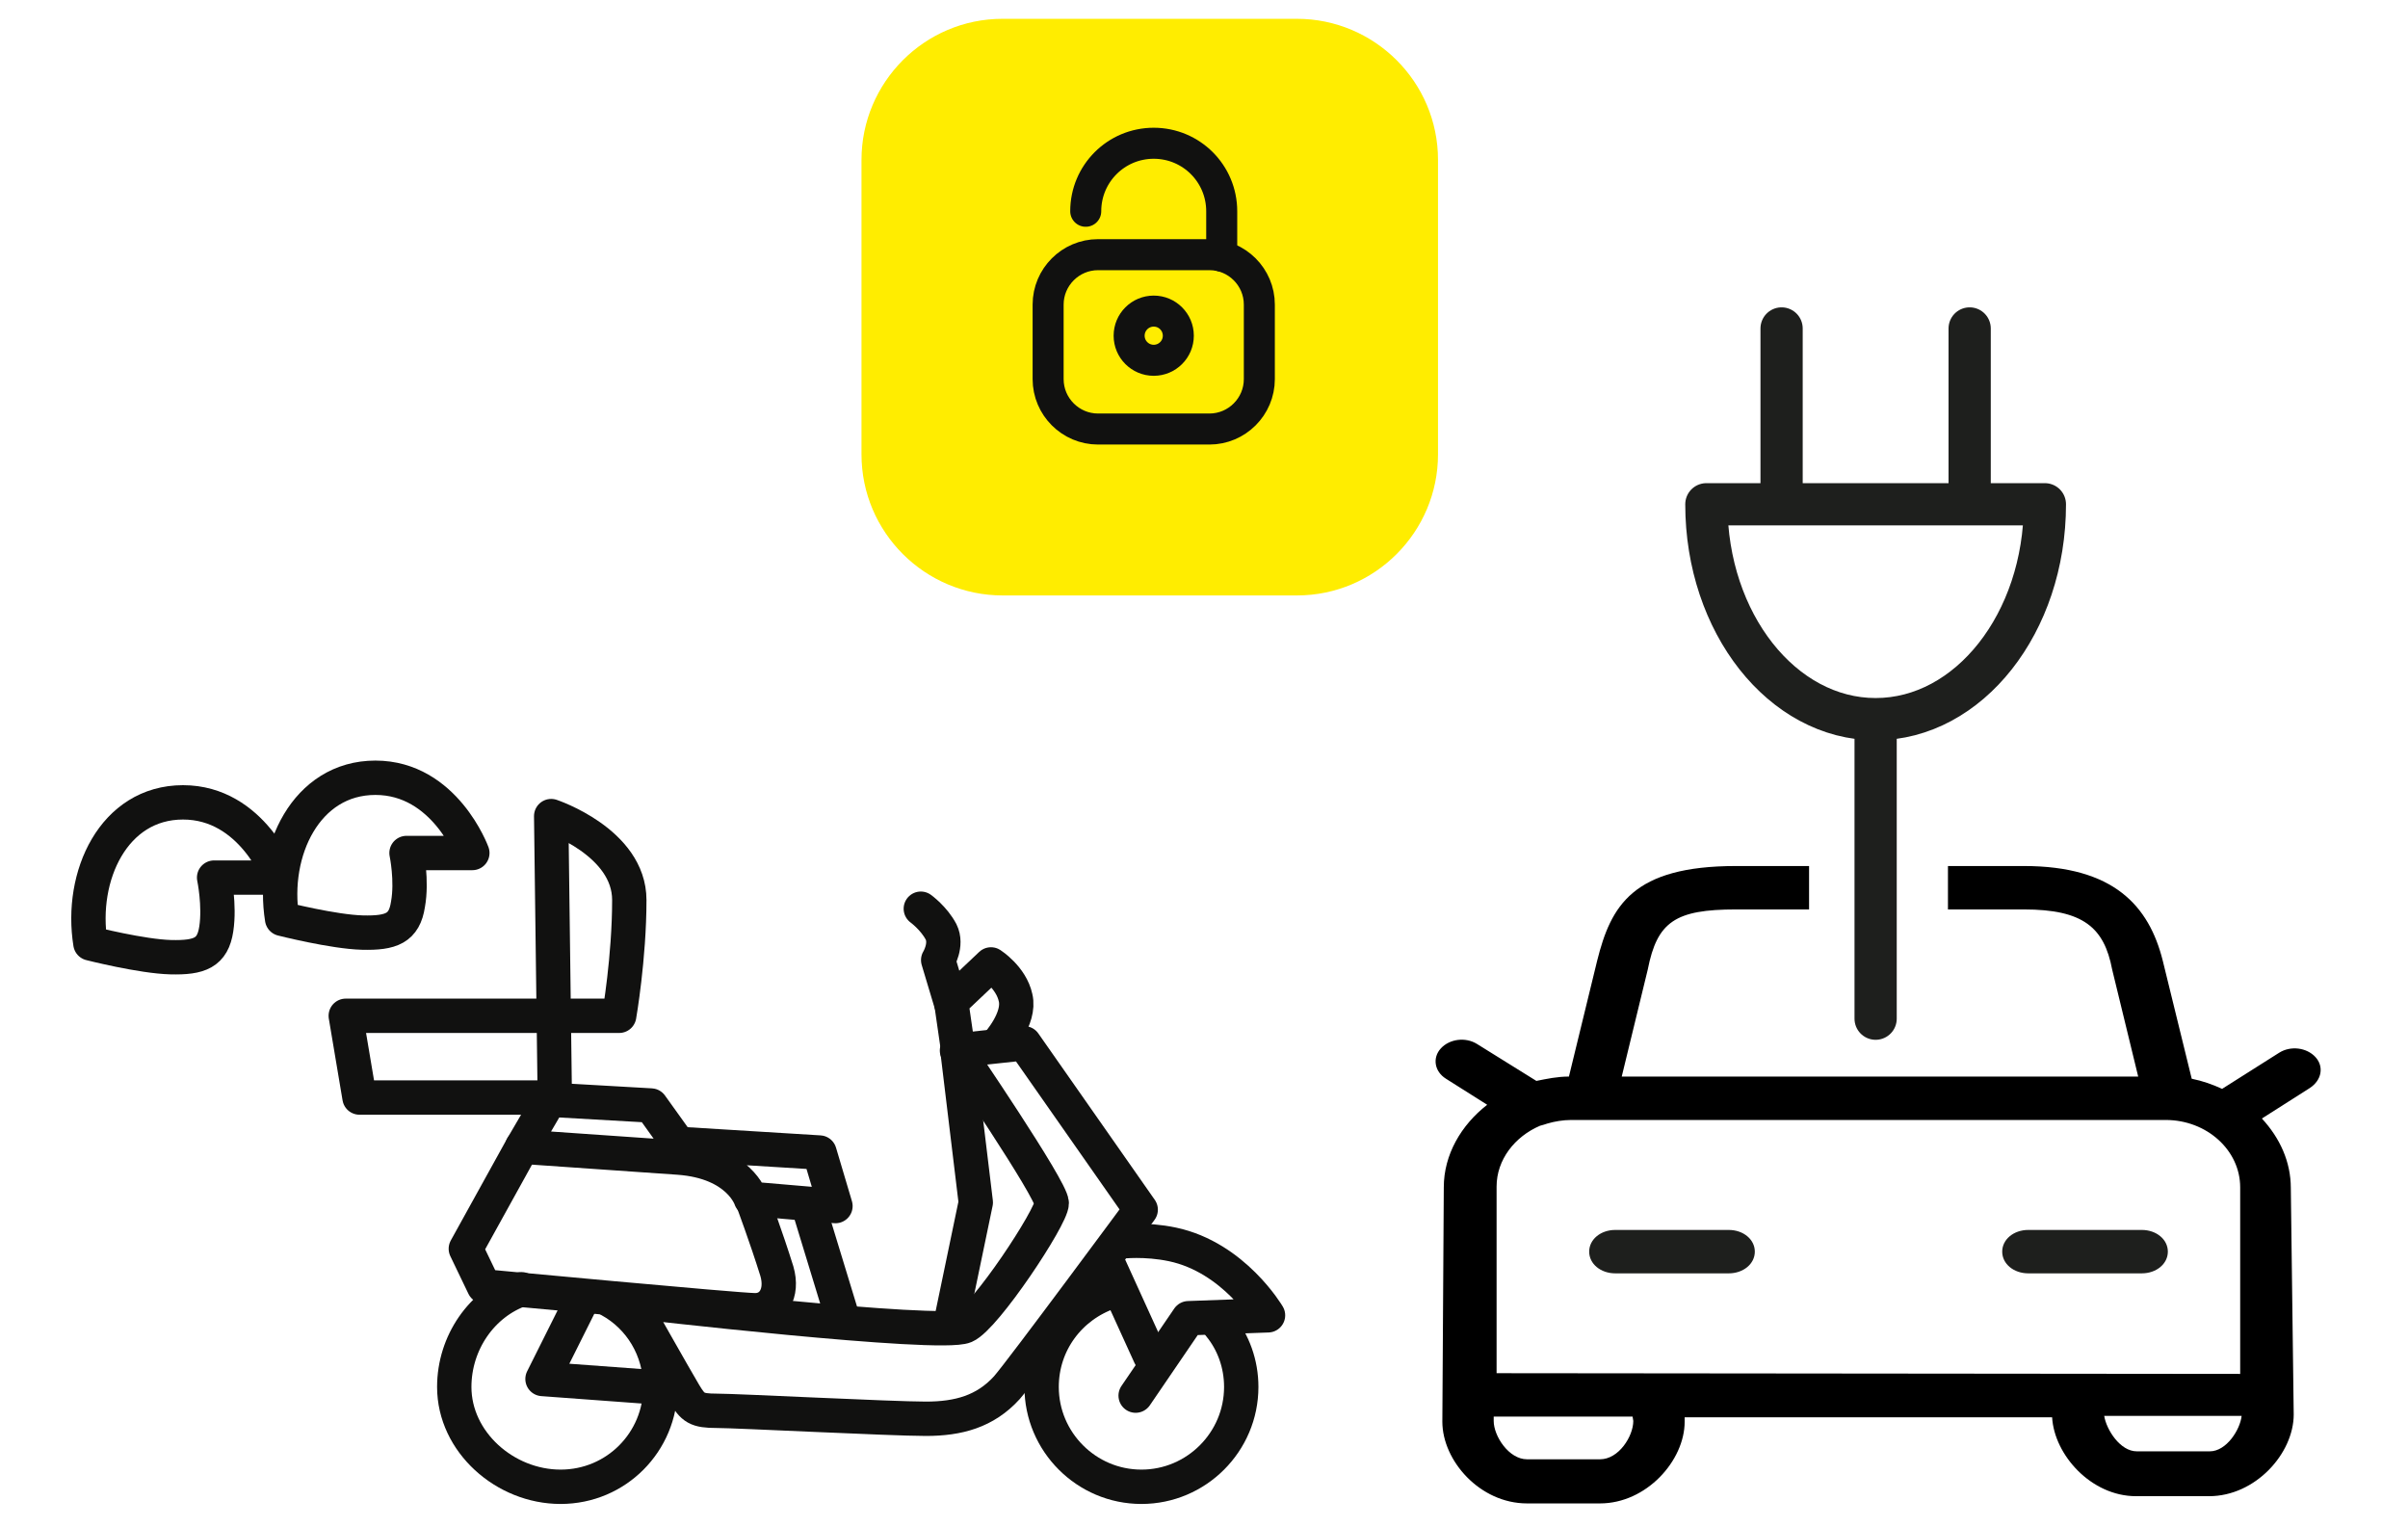
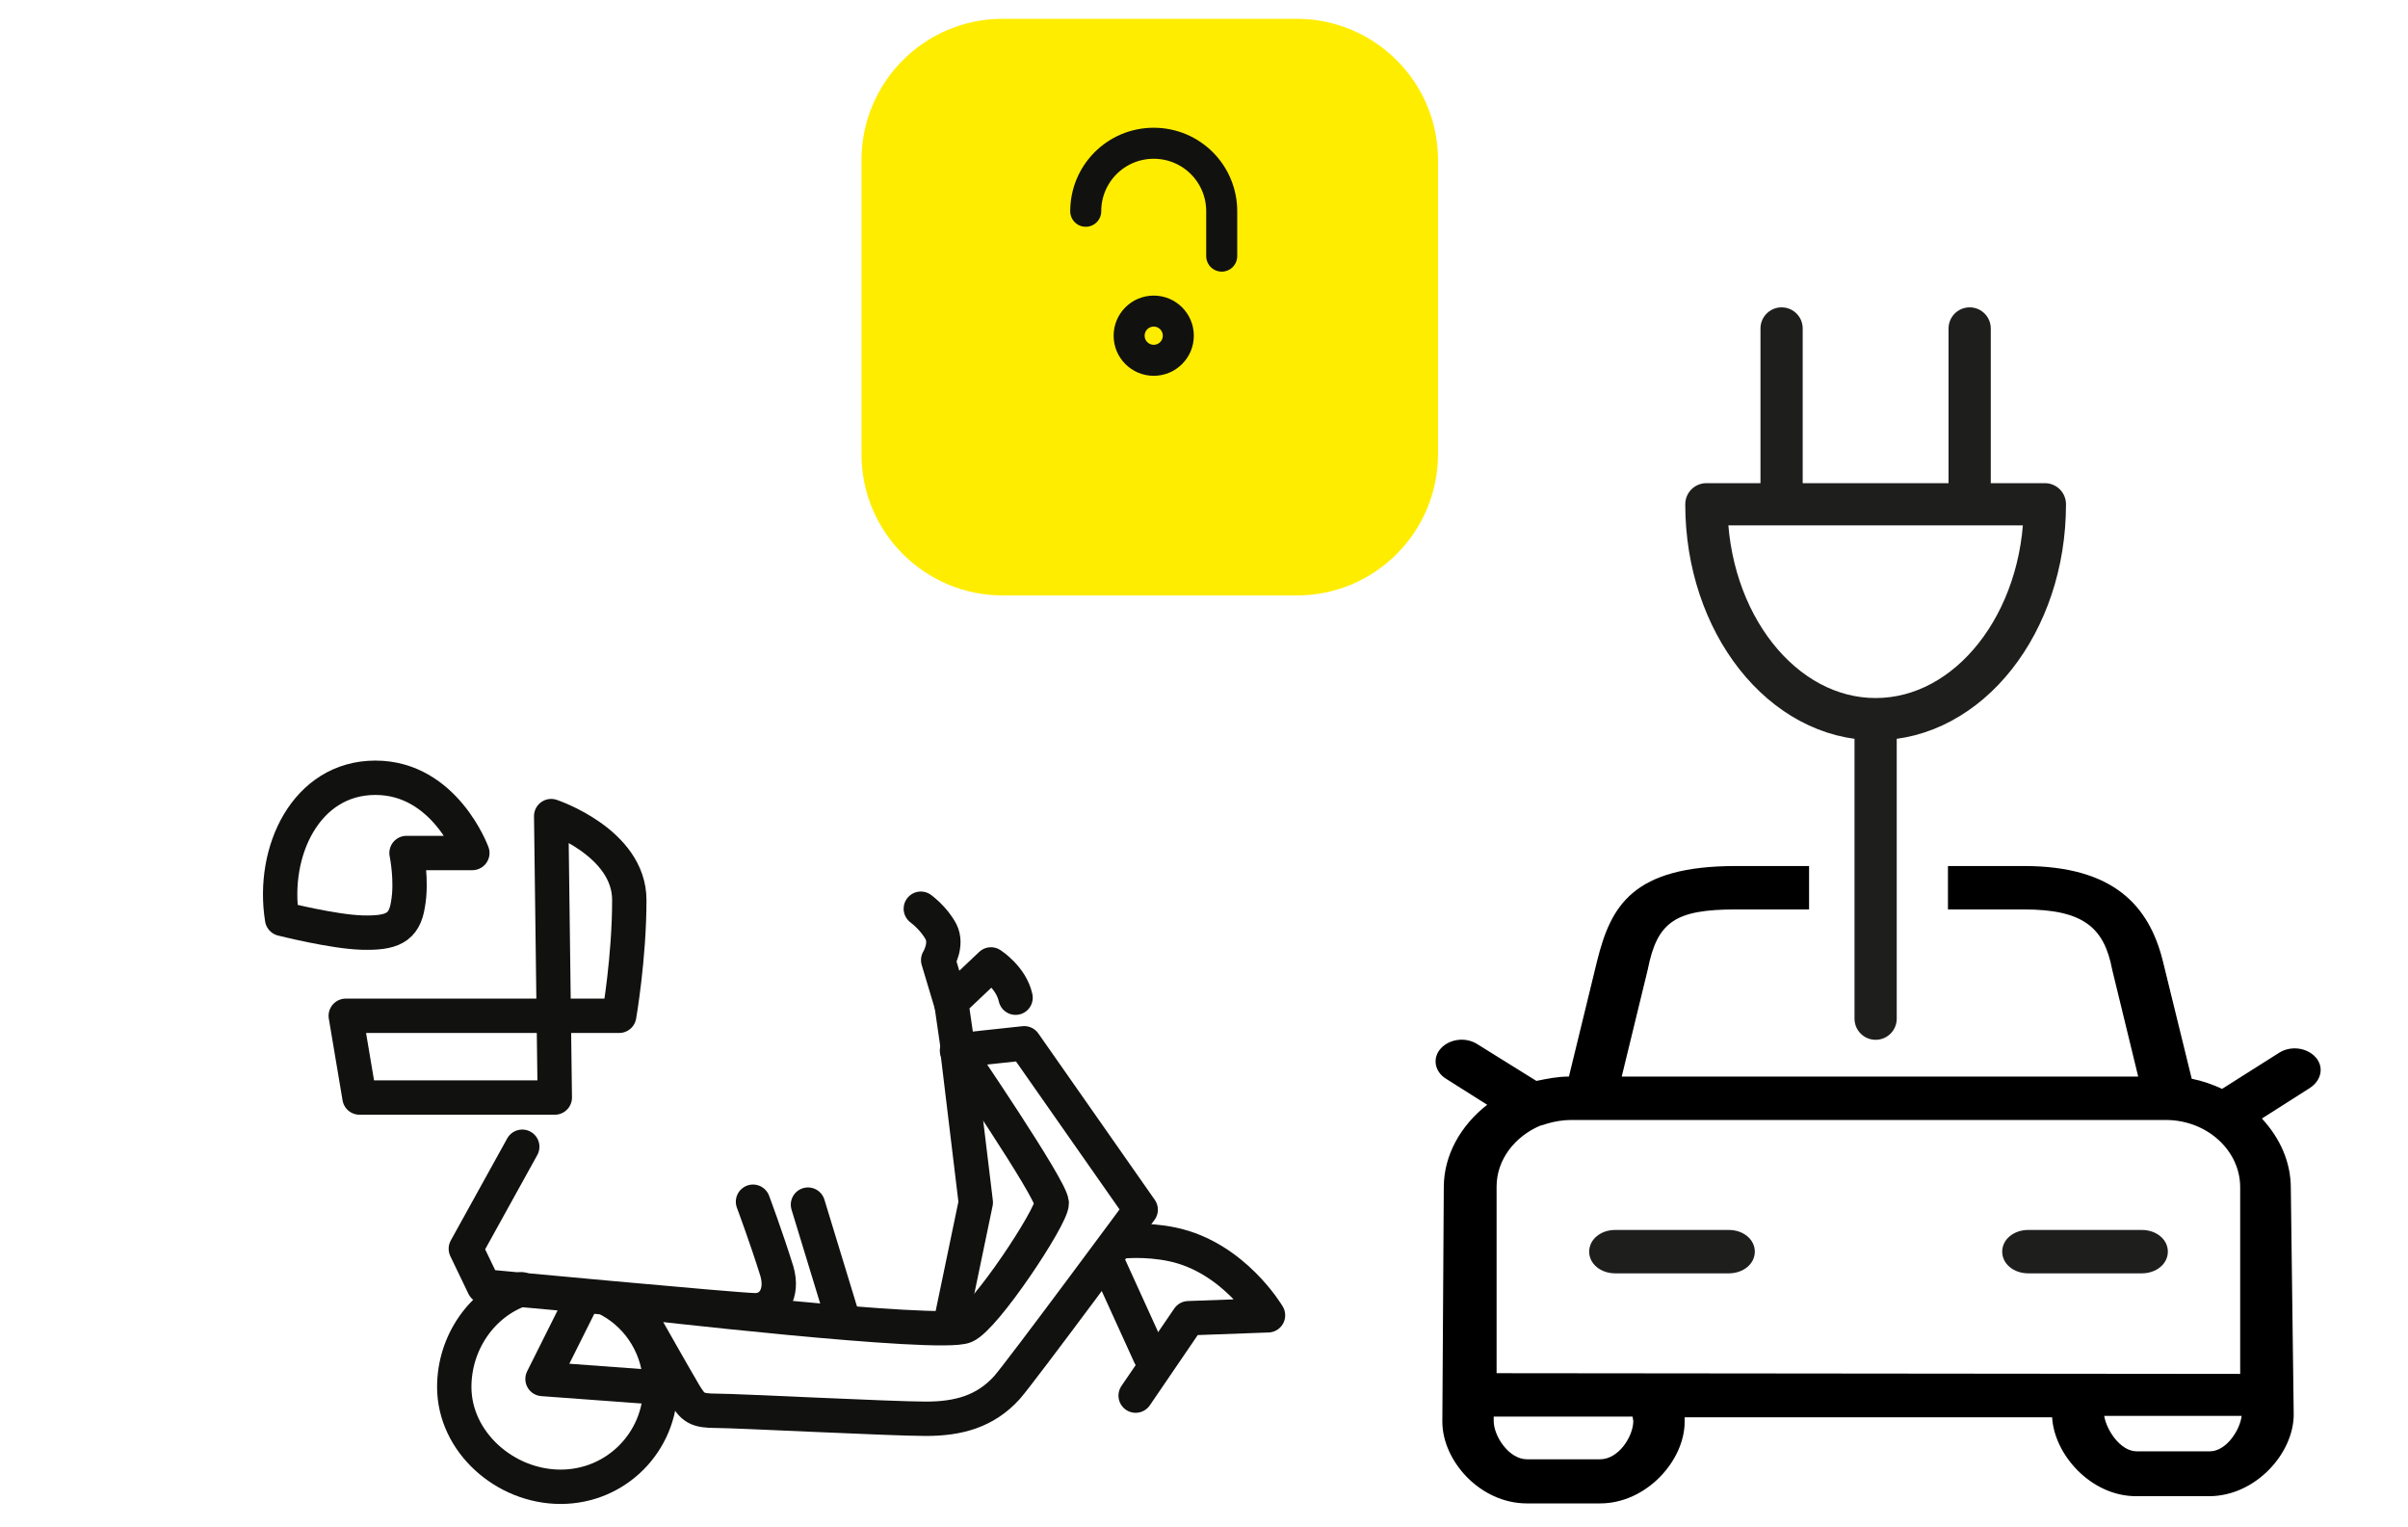
<svg xmlns="http://www.w3.org/2000/svg" version="1.1" id="Ebene_1" x="0px" y="0px" viewBox="0 0 332.9 211" style="enable-background:new 0 0 332.9 211;" xml:space="preserve">
  <style type="text/css">
	.st0{fill:#FFED00;}
	.st1{fill:none;stroke:#111110;stroke-width:4.288;stroke-linecap:round;stroke-linejoin:round;}
	.st2{fill:none;stroke:#111110;stroke-width:4.749;stroke-linecap:round;stroke-linejoin:round;}
	.st3{fill-rule:evenodd;clip-rule:evenodd;fill:#1E1F1D;}
	.st4{fill-rule:evenodd;clip-rule:evenodd;}
	.st5{fill:none;}
	.st6{fill:none;stroke:#1E1F1D;stroke-width:5.838;stroke-linecap:round;stroke-linejoin:round;}
</style>
  <g>
    <path class="st0" d="M198.8,62.8c0,10.7-8.7,19.5-19.5,19.5h-40.7c-10.7,0-19.5-8.7-19.5-19.5V22.1c0-10.7,8.7-19.5,19.5-19.5h40.7   c10.7,0,19.5,8.7,19.5,19.5V62.8z" />
  </g>
  <g>
    <circle class="st1" cx="159.5" cy="46.4" r="3.4" />
-     <path class="st1" d="M174.1,42.1c0-3.8-3.1-6.9-6.9-6.9h-15.4c-3.8,0-6.9,3.1-6.9,6.9v10.3c0,3.8,3.1,6.9,6.9,6.9h15.4   c3.8,0,6.9-3.1,6.9-6.9V42.1z" />
    <path class="st1" d="M150.1,29.2c0-5.2,4.2-9.4,9.4-9.4c5.2,0,9.4,4.2,9.4,9.4v6.2" />
  </g>
  <g id="Page-1">
    <g id="EWE_Go_Rollersharing" transform="translate(-573, -2834)">
      <g id="Group-27" transform="translate(601.5, 2855.5) scale(-1, 1) translate(-601.5, -2855.5) translate(574, 2836)">
        <path id="Stroke-1" class="st2" d="M-30.9,177.8c-0.7,0.1-43,5-46.5,3.5c-2.8-1.2-12-15.1-12-17c0-1.9,13.1-21.1,13.1-21.1     l-9.3-1l-16.1,23c0,0,16.4,22.2,18.5,24.6c3,3.3,6.7,4.3,11.2,4.3c4.8,0,26.1-1.1,28.9-1.1c2.8,0,3.3-0.4,4.5-2.4     c1.2-2,7.3-12.8,7.3-12.8" />
        <polyline id="Stroke-3" class="st2" points="-76.4,143.5 -78.9,164.2 -75.3,181.5    " />
        <path id="Stroke-5" class="st2" d="M-60.4,179.9l4.7-15.4" />
-         <path id="Stroke-7" class="st2" d="M-59.5,164.7l11.7-1c0,0,1.6-5.1,10-5.7l21.6-1.5l-3.8-6.5l-14,0.8l-3.8,5.3l-19.5,1.2     L-59.5,164.7z" />
        <path id="Stroke-9" class="st2" d="M-16.2,156.5l7.8,14.1l-2.5,5.2c0,0-35.1,3.3-37.5,3.3c-2.4,0-3.9-2.3-3-5.4     c1.5-4.8,3.3-9.6,3.3-9.6" />
        <path id="Stroke-11" class="st2" d="M-99,169.6c0,0-3.3-0.4-7.1,0.4c-8.5,1.8-13.2,9.8-13.2,9.8l11,0.4l7.3,10.7" />
        <polyline id="Stroke-13" class="st2" points="-24.7,177.2 -19,188.6 -35.3,189.8    " />
        <path id="Stroke-15" class="st2" d="M-97.4,173.1l-5.6,12.3" />
        <path id="Stroke-17" class="st2" d="M-75.5,136.7l1.8-6c0,0-1.3-2.1-0.4-3.9c1-1.9,2.8-3.2,2.8-3.2" />
-         <path id="Stroke-19" class="st2" d="M-76.5,143.4l1-6.9l-5.5-5.2c0,0-2.8,1.8-3.4,4.6c-0.7,2.9,2.5,6.4,2.5,6.4" />
-         <path id="Stroke-23" class="st2" d="M-97.4,176.6c5.5,1.9,9.4,7,9.4,13.1c0,7.6-6.2,13.8-13.8,13.8c-7.6,0-13.8-6.2-13.8-13.8     c0-3.2,1.1-6.2,3-8.5" />
+         <path id="Stroke-19" class="st2" d="M-76.5,143.4l1-6.9l-5.5-5.2c0,0-2.8,1.8-3.4,4.6" />
        <path id="Stroke-25" class="st2" d="M-16.1,176.2c5.5,1.9,9.3,7.4,9.3,13.5c0,7.6-7,13.8-14.7,13.8s-13.8-6.2-13.8-13.8     c0-5.2,2.8-9.7,7-12" />
      </g>
    </g>
  </g>
  <path class="st2" d="M76.7,151.7h-27l-1.9-11.3h29h8.8c0,0,1.4-8,1.4-16s-10.8-11.6-10.8-11.6L76.7,151.7z" />
-   <path class="st2" d="M29.6,121.3h9.1c0,0-3.8-10.4-13.4-10.4S11,121.1,12.5,130.4c0,0,7.1,1.8,11.1,1.9s5.8-0.6,6.3-3.9  C30.4,125.1,29.6,121.3,29.6,121.3z" />
  <path class="st2" d="M56.2,117.9h9.1c0,0-3.8-10.4-13.4-10.4S37.5,117.7,39,127c0,0,7.1,1.8,11.1,1.9c4,0.1,5.8-0.6,6.3-3.9  C57,121.7,56.2,117.9,56.2,117.9z" />
  <path id="Fill-4" class="st3" d="M239,170h-15.7c-2,0-3.6,1.3-3.6,3s1.6,3,3.6,3H239c2,0,3.6-1.3,3.6-3S241,170,239,170" />
  <path id="Fill-6" class="st3" d="M296.1,170h-15.7c-2,0-3.6,1.3-3.6,3s1.6,3,3.6,3h15.7c2,0,3.6-1.3,3.6-3S298.1,170,296.1,170" />
  <g>
    <path class="st4" d="M320.1,146.1c-1.2-1.3-3.4-1.6-5-0.6l-7.9,5c-1.3-0.6-2.7-1.1-4.2-1.4l-4-16.3c-1.9-7.6-6.8-13.1-19.2-13.1   h-10.5v6h10.5c8.2,0,11.1,2.5,12.2,8.3l3.6,14.8h-71.4l3.6-14.8c1.3-6.6,3.8-8.3,12.2-8.3h10.1v-6H240c-14.3,0-17.3,5.5-19.2,13.1   l-3.9,16c-1.6,0-3,0.3-4.5,0.6l-8.2-5.1c-1.6-1-3.8-0.7-5,0.6c-1.2,1.3-0.9,3.2,0.7,4.2l5.7,3.6c-3.6,2.8-6,6.9-6,11.4l-0.2,32.4   c0,5.4,5.2,11.3,11.7,11.3h10.1c6.4,0,11.7-5.9,11.7-11.3v-0.6h50.8c0.3,5.2,5.4,10.9,11.6,10.9h10.1c6.4,0,11.7-5.9,11.7-11.3   l-0.4-31.3c0-3.6-1.5-6.9-4-9.6l6.6-4.2C321,149.3,321.3,147.4,320.1,146.1z M225.8,196.4c0,2.1-2,5.3-4.6,5.3h-10.1   c-2.5,0-4.6-3.2-4.6-5.3v-0.6h19.2L225.8,196.4L225.8,196.4z M206.9,189.8V164c0-3.7,2.5-6.9,6-8.4c0.4-0.1,0.7-0.2,1-0.3   c1-0.3,2.2-0.5,3.3-0.5h82.2c5.7,0,10.3,4.2,10.3,9.3v25.8L206.9,189.8L206.9,189.8z M305.5,200.6h-10.1c-2.3,0-4.2-3-4.5-4.9h19   C309.7,197.6,307.8,200.6,305.5,200.6z" />
    <rect x="250.1" y="111.9" class="st5" width="19.1" height="7.7" />
    <rect x="250.1" y="125.6" class="st5" width="19.1" height="18" />
  </g>
  <path id="Stroke-10" class="st6" d="M282.7,69.7c0,16.4-10.5,29.7-23.4,29.7c-12.9,0-23.4-13.3-23.4-29.7H282.7z M246.3,45.4V69  V45.4z M272.3,45.4v22.1V45.4z M259.3,101.3v39.5V101.3z" />
</svg>